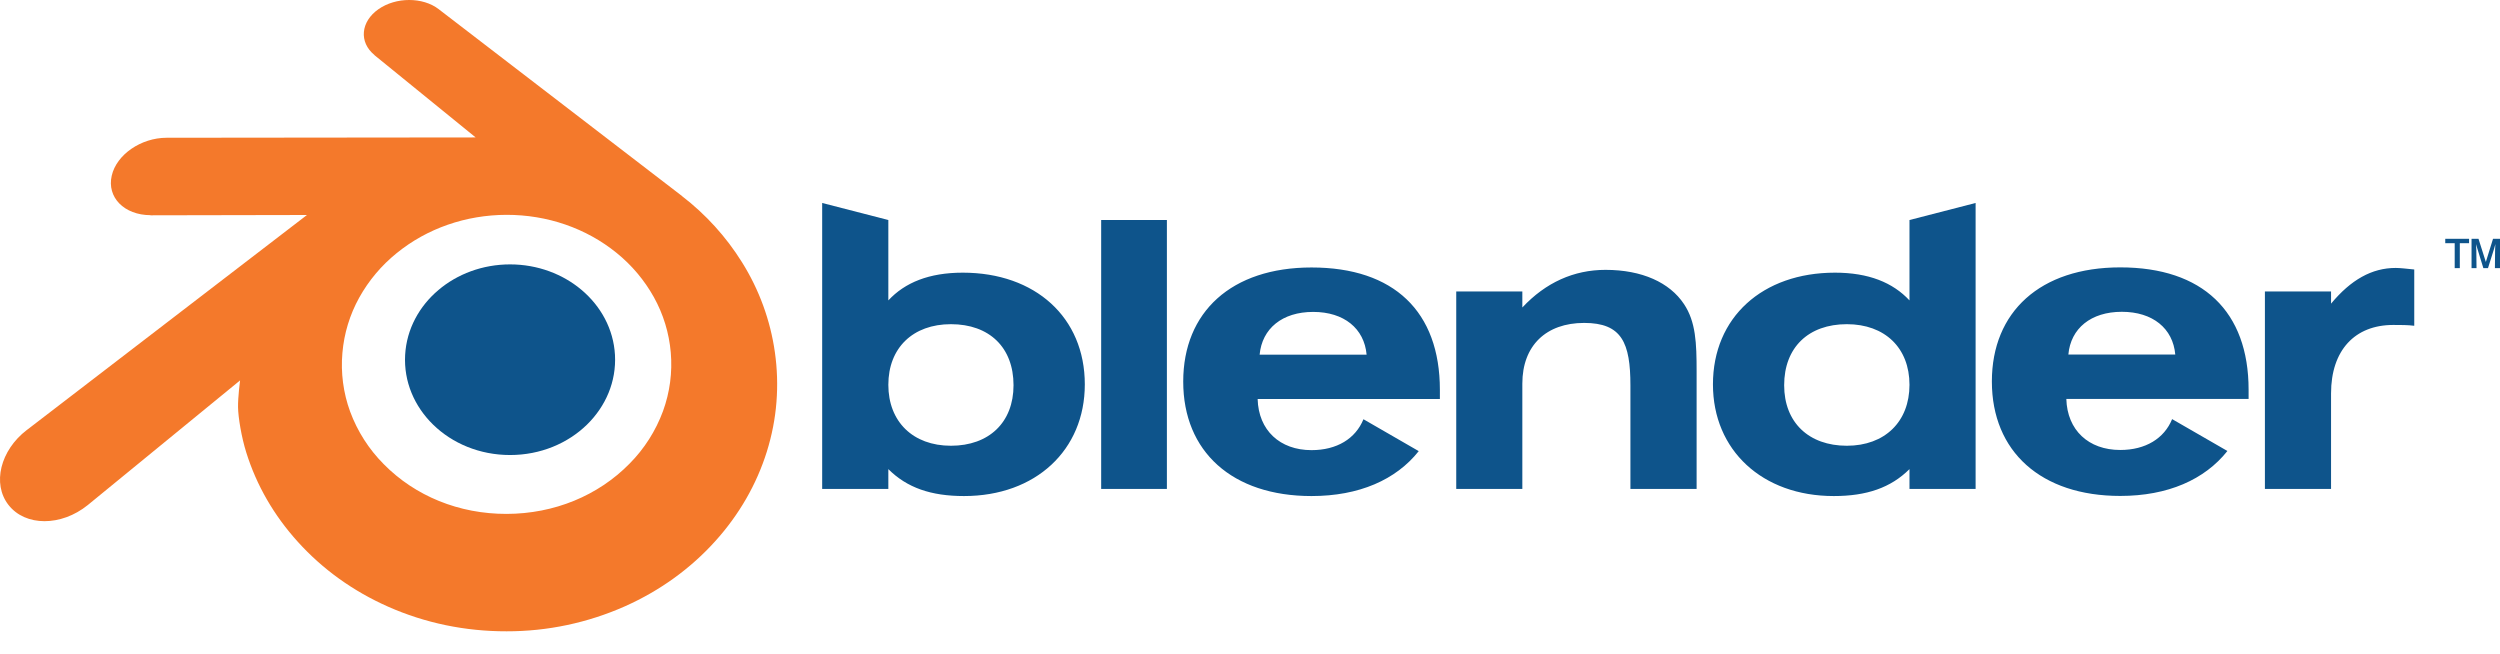
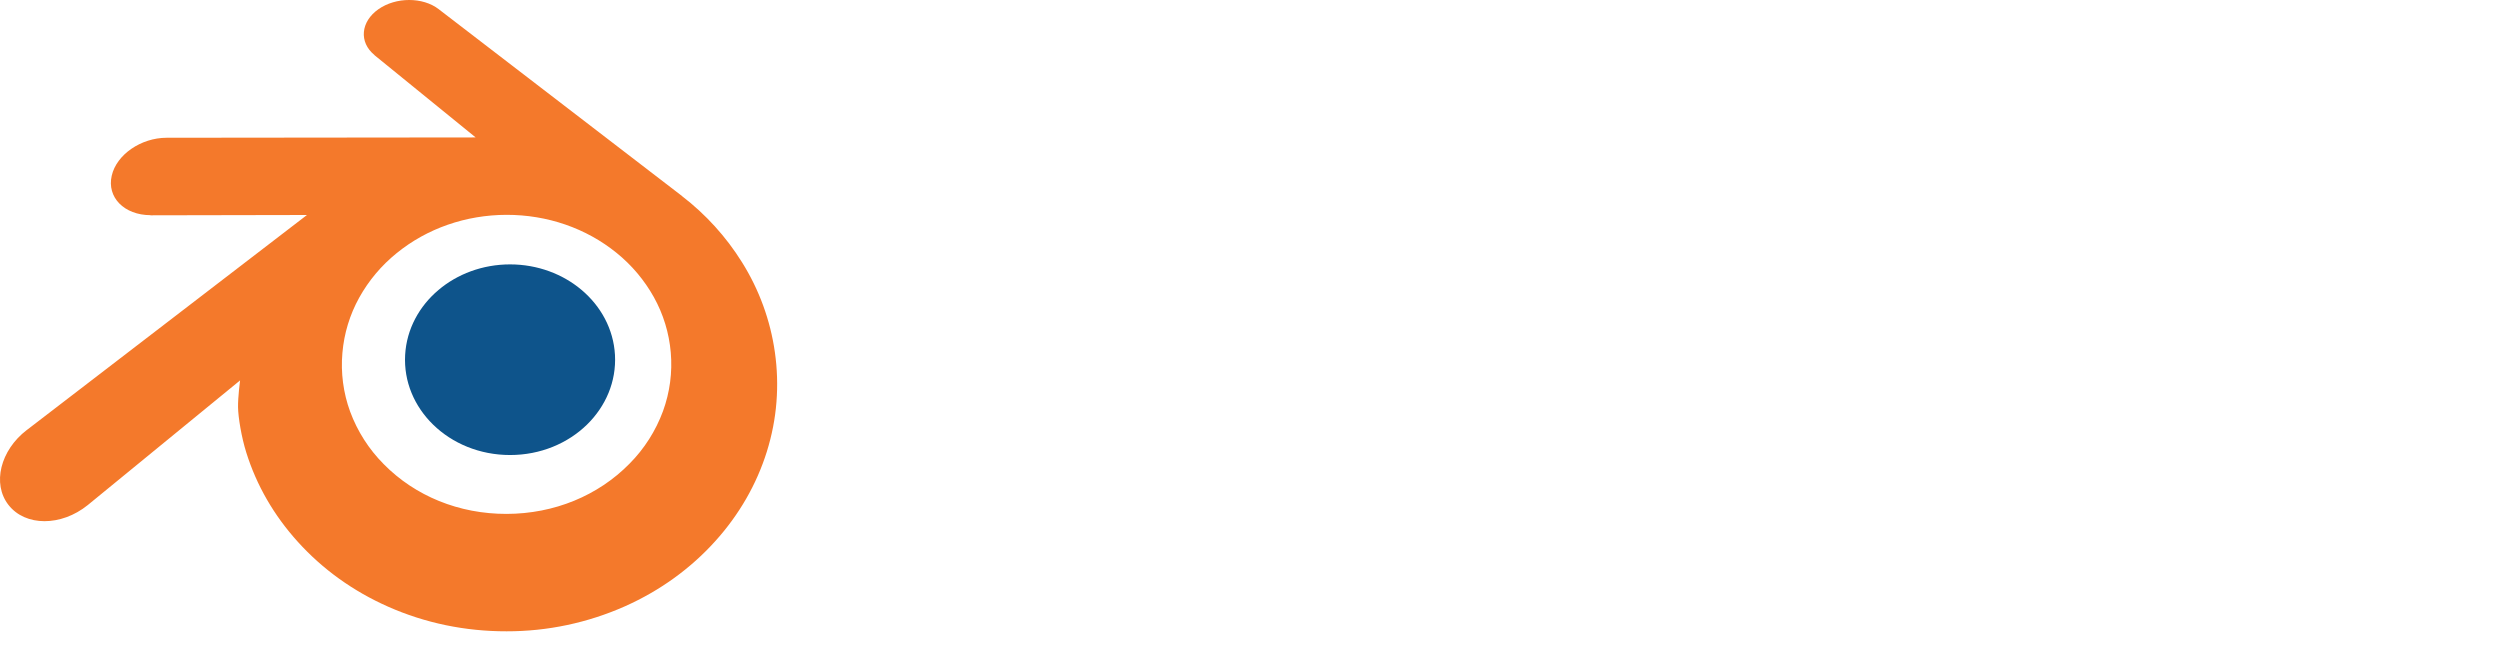
<svg xmlns="http://www.w3.org/2000/svg" width="107" height="28" viewBox="0 0 107 28" fill="none">
  <path d="M17.34 15.192C17.402 14.083 17.945 13.105 18.765 12.413C19.569 11.732 20.65 11.316 21.831 11.316C23.01 11.316 24.092 11.732 24.896 12.413C25.715 13.105 26.259 14.083 26.321 15.191C26.383 16.331 25.925 17.39 25.122 18.175C24.302 18.974 23.136 19.475 21.831 19.475C20.525 19.475 19.357 18.974 18.538 18.175C17.734 17.39 17.277 16.331 17.34 15.192Z" fill="#0E548B" />
  <path d="M10.188 17.434C10.196 17.868 10.334 18.712 10.542 19.371C10.978 20.765 11.719 22.055 12.749 23.192C13.806 24.361 15.108 25.3 16.612 25.966C18.192 26.666 19.905 27.023 21.683 27.02C23.43 27.023 25.157 26.657 26.752 25.948C28.256 25.276 29.557 24.333 30.612 23.163C31.642 22.022 32.381 20.729 32.819 19.335C33.039 18.63 33.178 17.915 33.233 17.198C33.288 16.49 33.265 15.778 33.165 15.075C32.971 13.707 32.491 12.394 31.757 11.223C31.078 10.134 30.208 9.175 29.19 8.393L29.192 8.391L18.802 0.413C18.793 0.405 18.784 0.398 18.775 0.391C18.093 -0.132 16.947 -0.13 16.197 0.394C15.439 0.925 15.352 1.802 16.027 2.355L16.024 2.358L20.358 5.882L7.148 5.896H7.131C6.039 5.897 4.989 6.614 4.782 7.519C4.568 8.441 5.31 9.206 6.445 9.21L6.443 9.215L13.138 9.202L1.191 18.372L1.145 18.406C0.018 19.269 -0.346 20.704 0.364 21.612C1.084 22.536 2.616 22.538 3.755 21.618L10.275 16.281C10.275 16.281 10.18 17.002 10.188 17.434ZM26.943 19.846C25.599 21.215 23.719 21.991 21.683 21.995C19.645 21.999 17.764 21.23 16.421 19.863C15.787 19.226 15.297 18.459 14.985 17.615C14.692 16.812 14.58 15.954 14.655 15.103C14.726 14.273 14.971 13.467 15.375 12.738C15.781 12.008 16.323 11.363 16.973 10.838C18.279 9.774 19.942 9.198 21.68 9.195C23.421 9.193 25.083 9.764 26.39 10.824C27.038 11.348 27.58 11.991 27.986 12.719C28.391 13.447 28.637 14.253 28.709 15.083C28.783 15.934 28.67 16.79 28.378 17.593C28.067 18.438 27.578 19.207 26.943 19.846Z" fill="#F4792B" />
-   <path d="M88.526 15.174C88.626 14.055 89.492 13.345 90.814 13.345C92.137 13.345 93.002 14.055 93.102 15.174H88.526ZM92.967 17.938C92.628 18.768 91.83 19.259 90.747 19.259C89.39 19.259 88.476 18.412 88.439 17.073H96.24V16.68C96.24 13.327 94.273 11.444 90.747 11.444C87.323 11.444 85.252 13.345 85.252 16.327C85.252 19.327 87.355 21.226 90.747 21.226C92.782 21.226 94.36 20.528 95.333 19.302L92.967 17.938ZM53.912 15.18C54.016 14.06 54.881 13.35 56.204 13.35C57.525 13.35 58.39 14.06 58.491 15.18H53.912ZM58.356 17.943C58.017 18.775 57.219 19.266 56.133 19.266C54.779 19.266 53.863 18.417 53.827 17.078H61.627V16.687C61.627 13.333 59.66 11.448 56.133 11.448C52.708 11.448 50.642 13.35 50.642 16.332C50.642 19.333 52.743 21.231 56.133 21.231C58.168 21.231 59.748 20.536 60.722 19.308L58.356 17.943ZM47.13 9.417H49.943V20.925H47.13V9.417ZM62.327 12.474H65.156V13.16C66.157 12.091 67.36 11.55 68.716 11.55C70.278 11.55 71.461 12.091 72.072 13.011C72.582 13.77 72.615 14.687 72.615 15.892V20.925H69.782V16.503C69.782 14.668 69.413 13.821 67.802 13.821C66.174 13.821 65.156 14.791 65.156 16.419V20.925H62.327V12.474ZM81.726 16.47C81.726 18.045 80.673 19.078 79.045 19.078C77.415 19.078 76.362 18.08 76.362 16.488C76.362 14.872 77.401 13.875 79.045 13.875C80.673 13.875 81.726 14.89 81.726 16.47ZM81.726 12.857C81.011 12.091 79.976 11.67 78.537 11.67C75.434 11.67 73.314 13.584 73.314 16.452C73.314 19.264 75.419 21.231 78.486 21.231C79.892 21.231 80.925 20.876 81.726 20.078V20.925H84.556V8.687L81.726 9.417V12.857ZM40.7 13.875C42.345 13.875 43.379 14.872 43.379 16.488C43.379 18.08 42.328 19.078 40.7 19.078C39.072 19.078 38.021 18.045 38.021 16.47C38.021 14.89 39.072 13.875 40.7 13.875ZM38.021 9.417L35.189 8.687V20.925H38.021V20.078C38.818 20.876 39.852 21.231 41.259 21.231C44.328 21.231 46.43 19.264 46.43 16.452C46.43 13.584 44.31 11.67 41.208 11.67C39.767 11.67 38.733 12.091 38.021 12.857V9.417ZM96.938 20.925V12.474H99.769V12.996C100.617 11.976 101.514 11.468 102.534 11.468C102.737 11.468 102.991 11.501 103.33 11.534V13.943C103.057 13.908 102.753 13.908 102.43 13.908C100.785 13.908 99.769 14.993 99.769 16.839V20.925H96.938ZM107 11.477H106.782L106.79 10.702L106.802 10.446L106.743 10.657L106.486 11.477H106.288L106.036 10.657L105.972 10.449L105.987 10.702L105.995 11.477H105.782V10.222H106.08L106.394 11.212L106.701 10.222H107V11.477ZM105.28 11.477H105.061V10.408H104.657V10.222H105.676V10.408H105.28V11.477Z" fill="#0E548B" />
</svg>